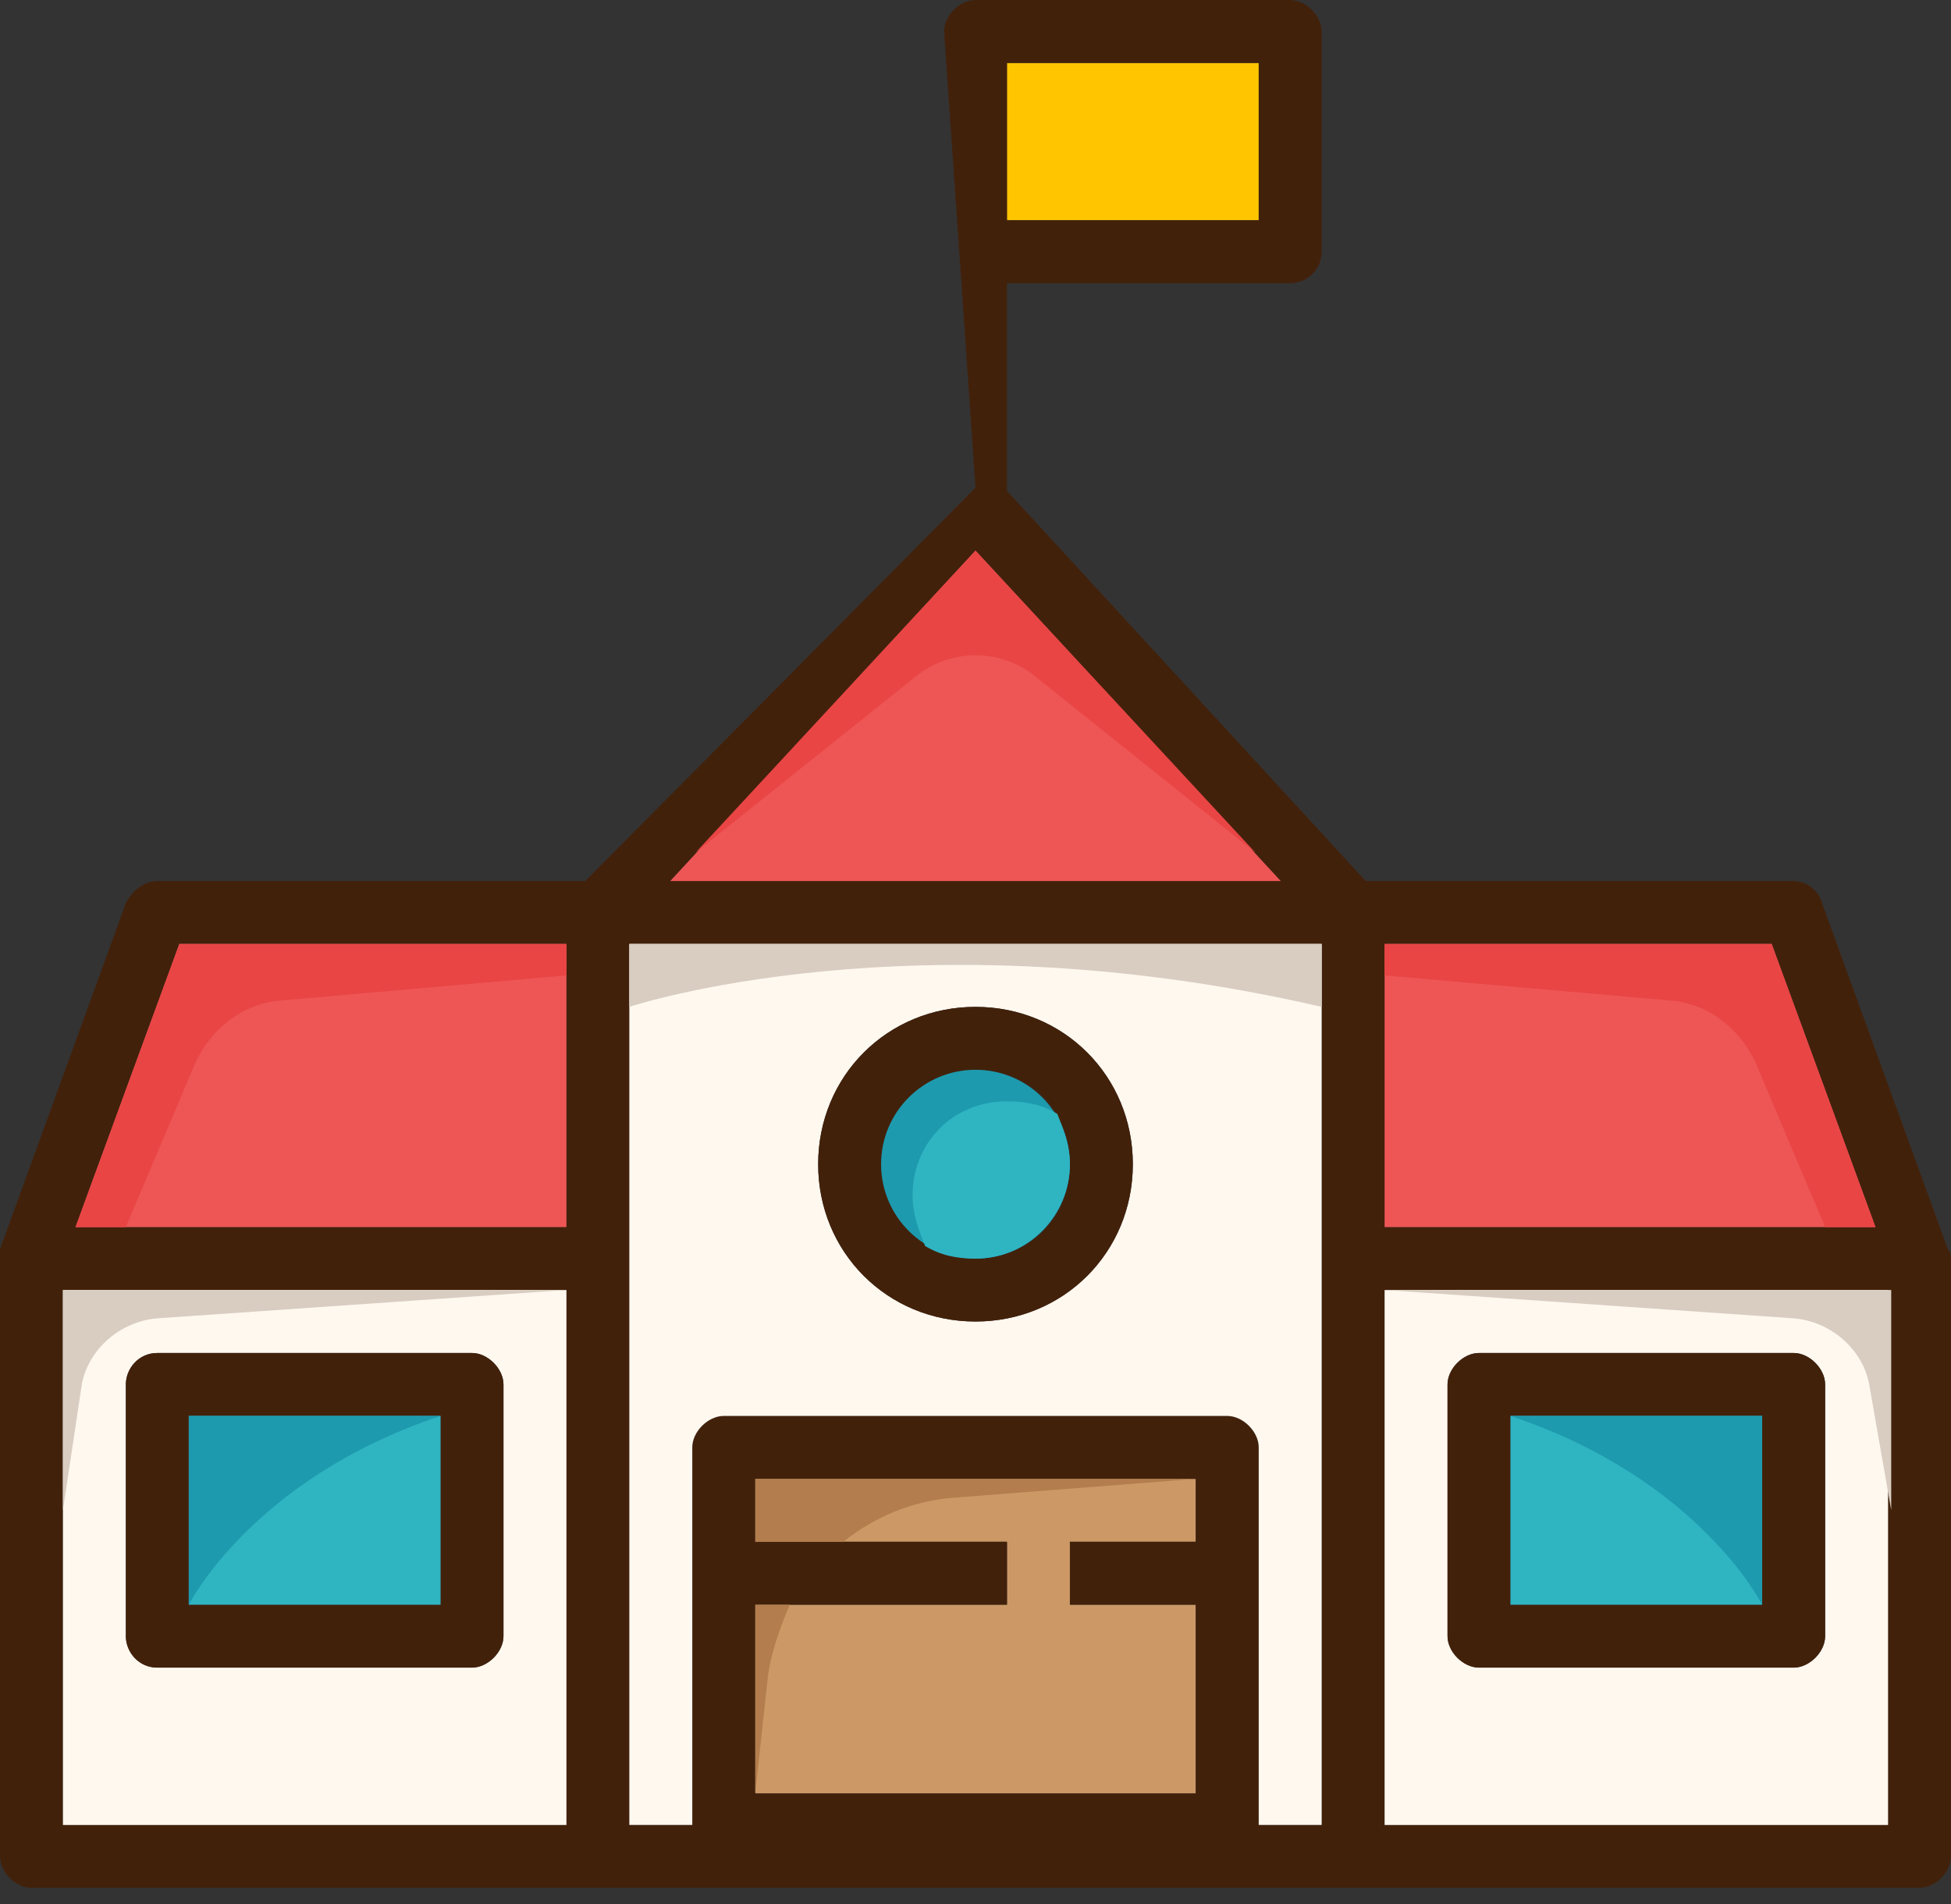
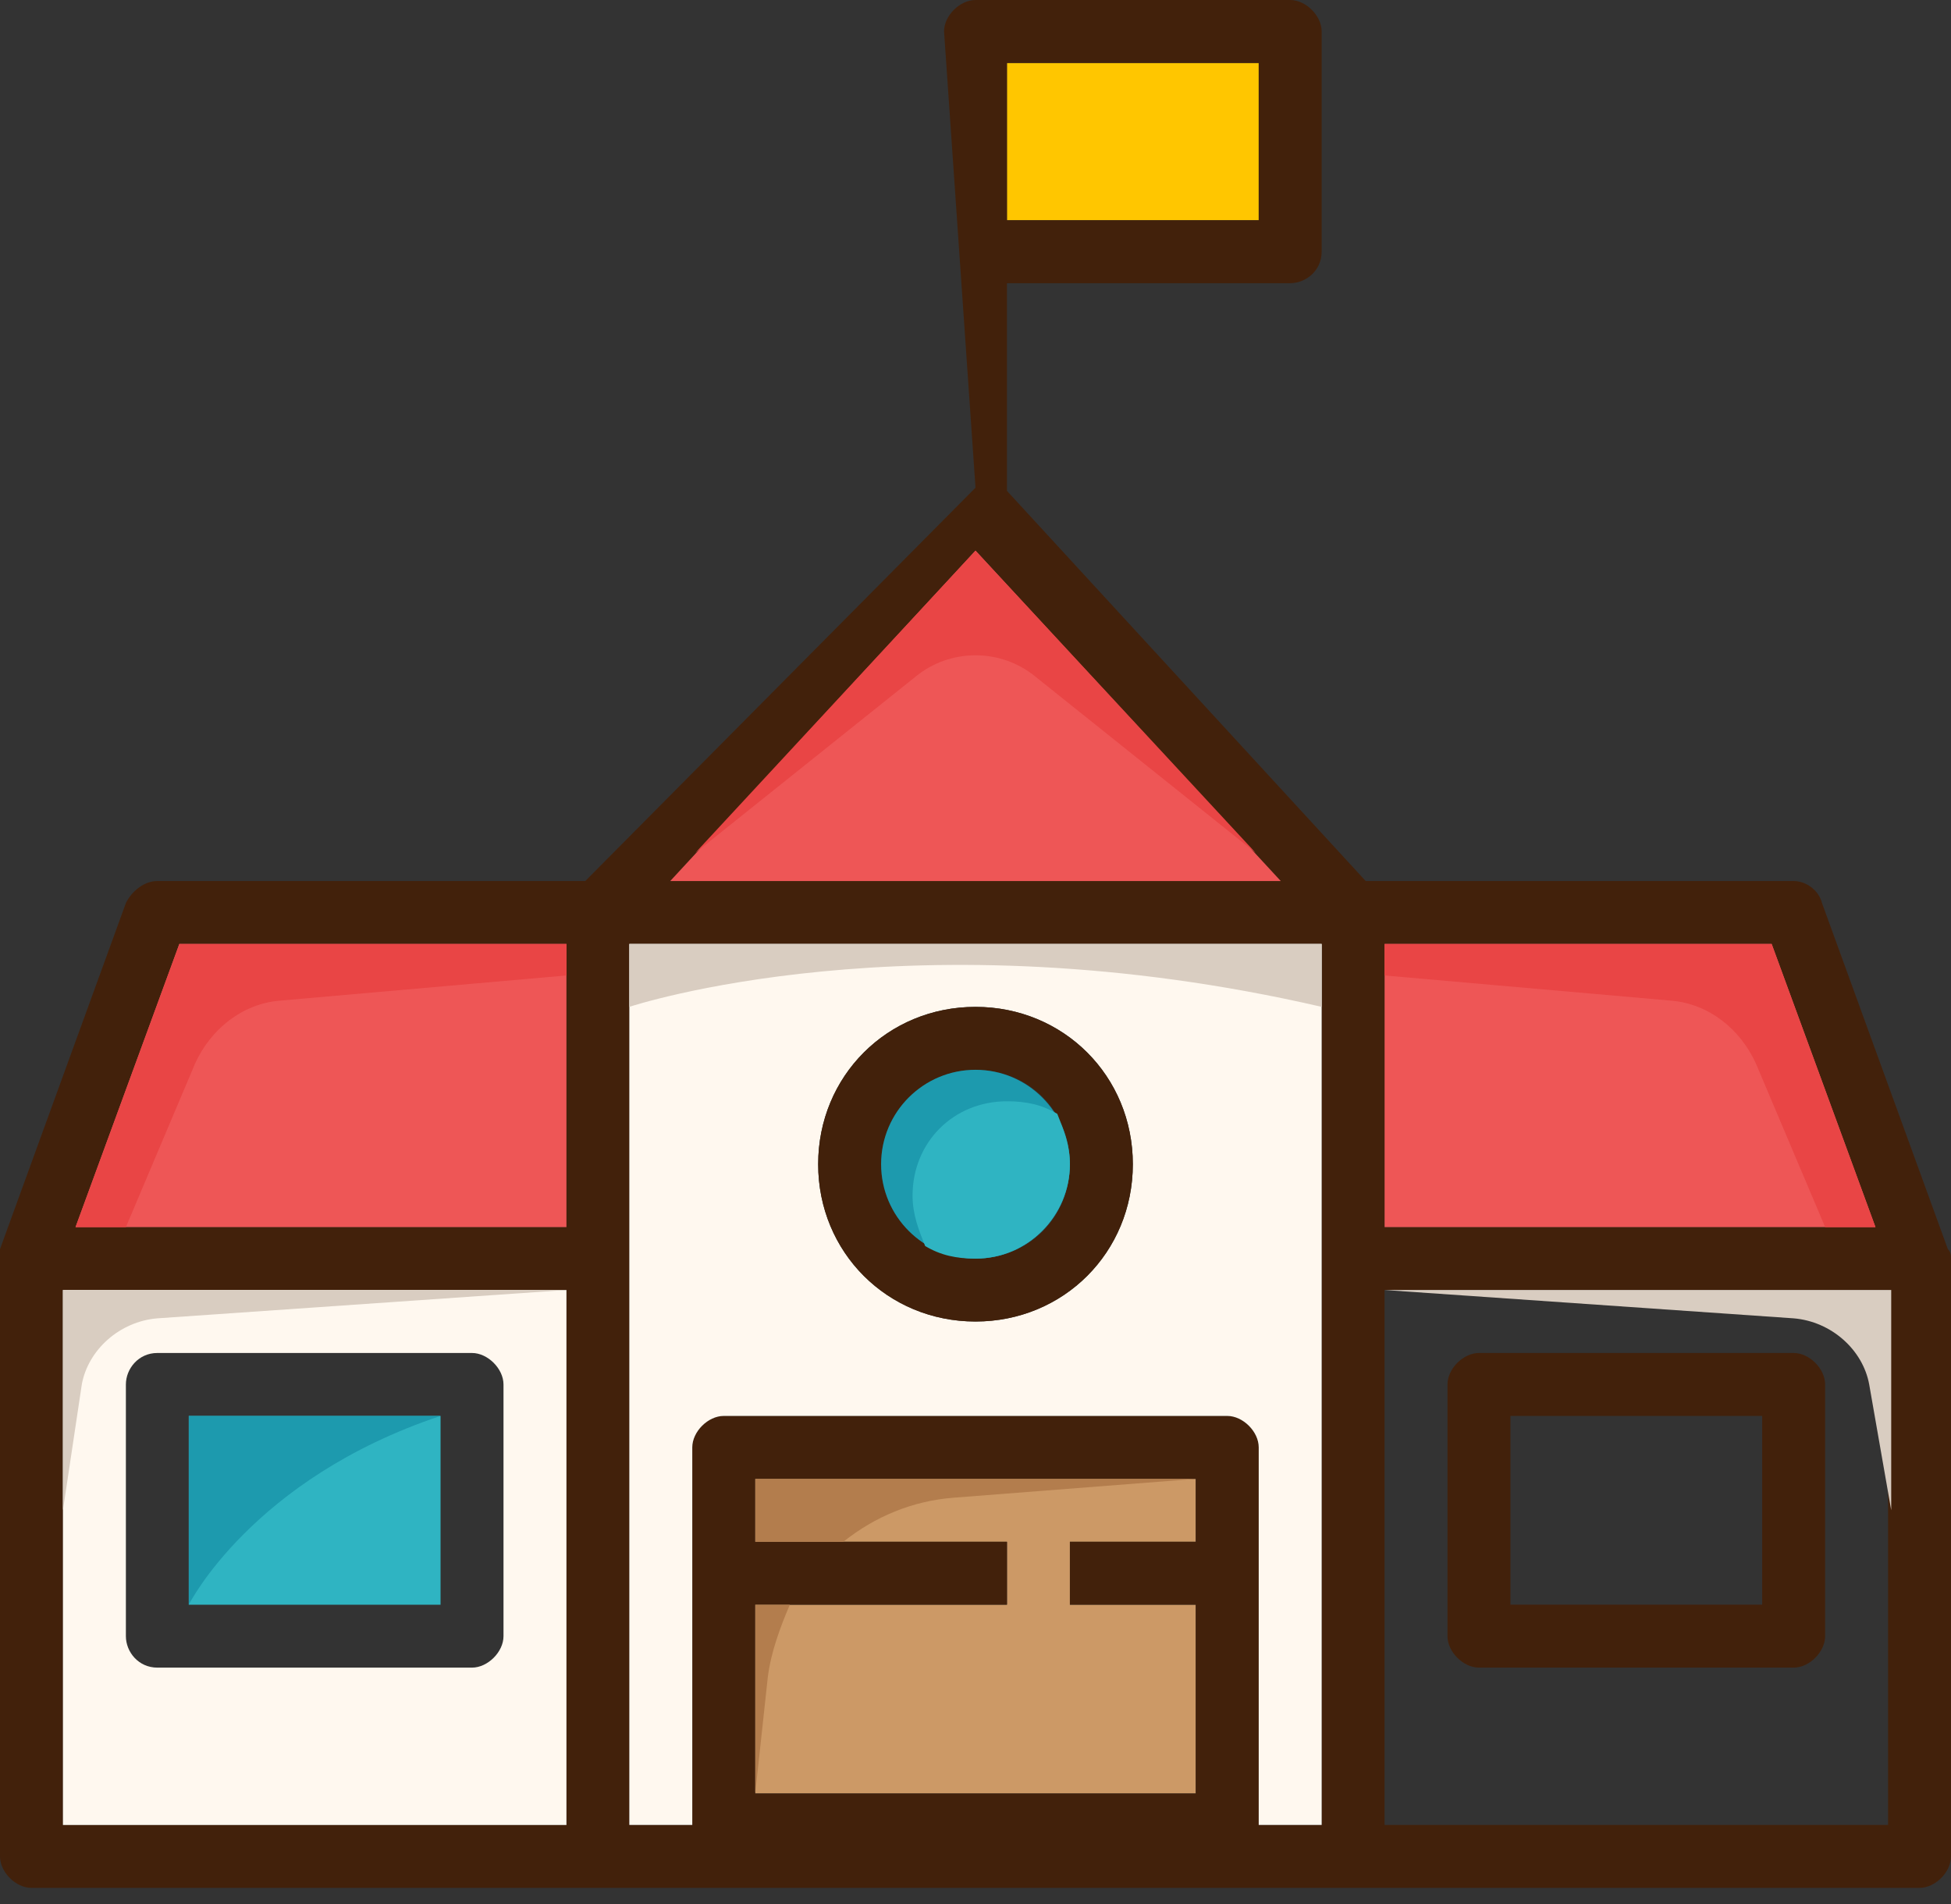
<svg xmlns="http://www.w3.org/2000/svg" width="42" height="41" viewBox="0 0 42 41" fill="none">
  <rect x="0" y="0" width="42" height="41" fill="#333333" stroke="none" />
  <path d="M27.097 1.355H21.677V4.743H27.097V1.355Z" fill="#FFC600" />
  <path d="M25.742 34.548V38.613H16.258V34.548H21.678V33.194H16.258V31.839H25.742V33.194H23.032V34.548H25.742Z" fill="#CC9966" />
  <path d="M42 27.097V39.968C42 40.306 41.661 40.645 41.323 40.645H29.129H12.871H0.677C0.339 40.645 0 40.306 0 39.968V27.097C0 27.029 0 26.961 0 26.893L2.71 19.442C2.845 19.171 3.116 18.968 3.387 18.968H12.6L21 10.5L20.323 0.677C20.323 0.339 20.661 0 21 0H27.774C28.113 0 28.452 0.339 28.452 0.677V5.419C28.452 5.826 28.113 6.097 27.774 6.097H21.677V10.568L29.4 18.968H38.613C38.884 18.968 39.155 19.171 39.223 19.442L41.932 26.893C42 26.961 42 27.029 42 27.097ZM40.645 39.29V27.774H29.806V39.29H40.645ZM40.374 26.419L38.139 20.323H29.806V26.419H40.374ZM28.452 39.29V27.097V20.323H13.548V27.097V39.29H14.903V31.161C14.903 30.823 15.242 30.484 15.581 30.484H26.419C26.758 30.484 27.097 30.823 27.097 31.161V39.29H28.452ZM27.571 18.968L21 11.855L14.429 18.968H27.571ZM27.097 4.742V1.355H21.677V4.742H27.097ZM25.742 38.613V34.548H23.032V33.194H25.742V31.839H16.258V33.194H21.677V34.548H16.258V38.613H25.742ZM12.194 39.29V27.774H1.355V39.29H12.194ZM12.194 26.419V20.323H3.861L1.626 26.419H12.194Z" fill="#42210B" />
-   <path d="M40.645 27.774V39.291H29.807V27.774H40.645ZM39.291 35.226V29.807C39.291 29.468 38.952 29.129 38.613 29.129H31.839C31.5 29.129 31.162 29.468 31.162 29.807V35.226C31.162 35.565 31.5 35.903 31.839 35.903H38.613C38.952 35.903 39.291 35.565 39.291 35.226Z" fill="#FFF8EF" />
  <path d="M38.139 20.322L40.374 26.419H29.807V20.322H38.139Z" fill="#EE5656" />
  <path d="M39.29 29.806V35.226C39.29 35.564 38.952 35.903 38.613 35.903H31.839C31.5 35.903 31.161 35.564 31.161 35.226V29.806C31.161 29.468 31.5 29.129 31.839 29.129H38.613C38.952 29.129 39.29 29.468 39.29 29.806ZM37.935 34.548V30.484H32.516V34.548H37.935Z" fill="#42210B" />
-   <path d="M37.935 30.484H32.516V34.549H37.935V30.484Z" fill="#2FB4C2" />
  <path d="M28.452 27.096V39.29H27.097V31.161C27.097 30.822 26.758 30.484 26.419 30.484H15.581C15.242 30.484 14.903 30.822 14.903 31.161V39.29H13.548V27.096V20.322H28.452V27.096ZM24.387 25.064C24.387 23.167 22.897 21.677 21 21.677C19.103 21.677 17.613 23.167 17.613 25.064C17.613 26.961 19.103 28.451 21 28.451C22.897 28.451 24.387 26.961 24.387 25.064Z" fill="#FFF8EF" />
  <path d="M21 11.855L27.571 18.968H14.429L21 11.855Z" fill="#EE5656" />
  <path d="M21 21.678C22.897 21.678 24.387 23.168 24.387 25.065C24.387 26.962 22.897 28.452 21 28.452C19.103 28.452 17.613 26.962 17.613 25.065C17.613 23.168 19.103 21.678 21 21.678ZM23.032 25.065C23.032 23.913 22.151 23.033 21 23.033C19.916 23.033 18.968 23.913 18.968 25.065C18.968 26.216 19.916 27.097 21 27.097C22.151 27.097 23.032 26.216 23.032 25.065Z" fill="#42210B" />
  <path d="M21 27.097C22.122 27.097 23.032 26.187 23.032 25.064C23.032 23.942 22.122 23.032 21 23.032C19.878 23.032 18.968 23.942 18.968 25.064C18.968 26.187 19.878 27.097 21 27.097Z" fill="#1D9AAE" />
  <path d="M19.645 25.742C19.645 26.149 19.78 26.487 19.916 26.826C20.255 27.029 20.593 27.097 21 27.097C22.151 27.097 23.032 26.149 23.032 25.065C23.032 24.658 22.897 24.32 22.761 23.981C22.422 23.778 22.084 23.71 21.677 23.71C20.526 23.71 19.645 24.591 19.645 25.742Z" fill="#2FB4C2" />
  <path d="M12.194 27.774V39.291H1.355V27.774H12.194ZM10.839 35.226V29.807C10.839 29.468 10.5 29.129 10.161 29.129H3.387C2.981 29.129 2.71 29.468 2.71 29.807V35.226C2.71 35.565 2.981 35.903 3.387 35.903H10.161C10.5 35.903 10.839 35.565 10.839 35.226Z" fill="#FFF8EF" />
  <path d="M12.194 20.322V26.419H1.626L3.861 20.322H12.194Z" fill="#EE5656" />
-   <path d="M10.838 29.806V35.226C10.838 35.564 10.5 35.903 10.161 35.903H3.387C2.98 35.903 2.709 35.564 2.709 35.226V29.806C2.709 29.468 2.98 29.129 3.387 29.129H10.161C10.5 29.129 10.838 29.468 10.838 29.806ZM9.484 34.548V30.484H4.064V34.548H9.484Z" fill="#42210B" />
  <path d="M9.484 30.484H4.064V34.549H9.484V30.484Z" fill="#2FB4C2" />
  <path d="M1.626 26.42H2.71L4.2 22.897C4.539 22.152 5.216 21.61 6.029 21.543L12.194 21.001V20.323H3.861L1.626 26.42Z" fill="#E94545" />
  <path d="M40.374 26.42H39.291L37.8 22.897C37.462 22.152 36.784 21.61 35.971 21.543L29.807 21.001V20.323H38.139L40.374 26.42Z" fill="#E94545" />
  <path d="M14.971 18.359L19.713 14.565C20.458 13.956 21.542 13.956 22.287 14.565L27.029 18.359L21 11.855L14.971 18.359Z" fill="#E94545" />
  <path d="M12.194 27.773L3.387 28.383C2.574 28.451 1.897 29.061 1.761 29.806L1.355 32.515V27.773H12.194Z" fill="#D9CDC1" />
  <path d="M29.807 27.773L38.613 28.383C39.426 28.451 40.103 29.061 40.239 29.806L40.713 32.515V27.773H29.807Z" fill="#D9CDC1" />
  <path d="M13.548 21.677C13.548 21.677 19.645 19.645 28.452 21.677V20.322H13.548V21.677Z" fill="#D9CDC1" />
  <path d="M20.526 32.245L25.742 31.839H16.258V33.194H18.155C18.832 32.652 19.645 32.313 20.526 32.245Z" fill="#B37D4D" />
-   <path d="M17.003 34.549H16.258V38.613L16.529 36.107C16.597 35.565 16.8 35.023 17.003 34.549Z" fill="#B37D4D" />
+   <path d="M17.003 34.549H16.258V38.613L16.529 36.107C16.597 35.565 16.8 35.023 17.003 34.549" fill="#B37D4D" />
  <path d="M4.064 34.549C4.064 34.549 5.419 31.839 9.484 30.484H4.064V34.549Z" fill="#1D9AAE" />
-   <path d="M37.935 34.549C37.935 34.549 36.581 31.839 32.516 30.484H37.935V34.549Z" fill="#1D9AAE" />
</svg>